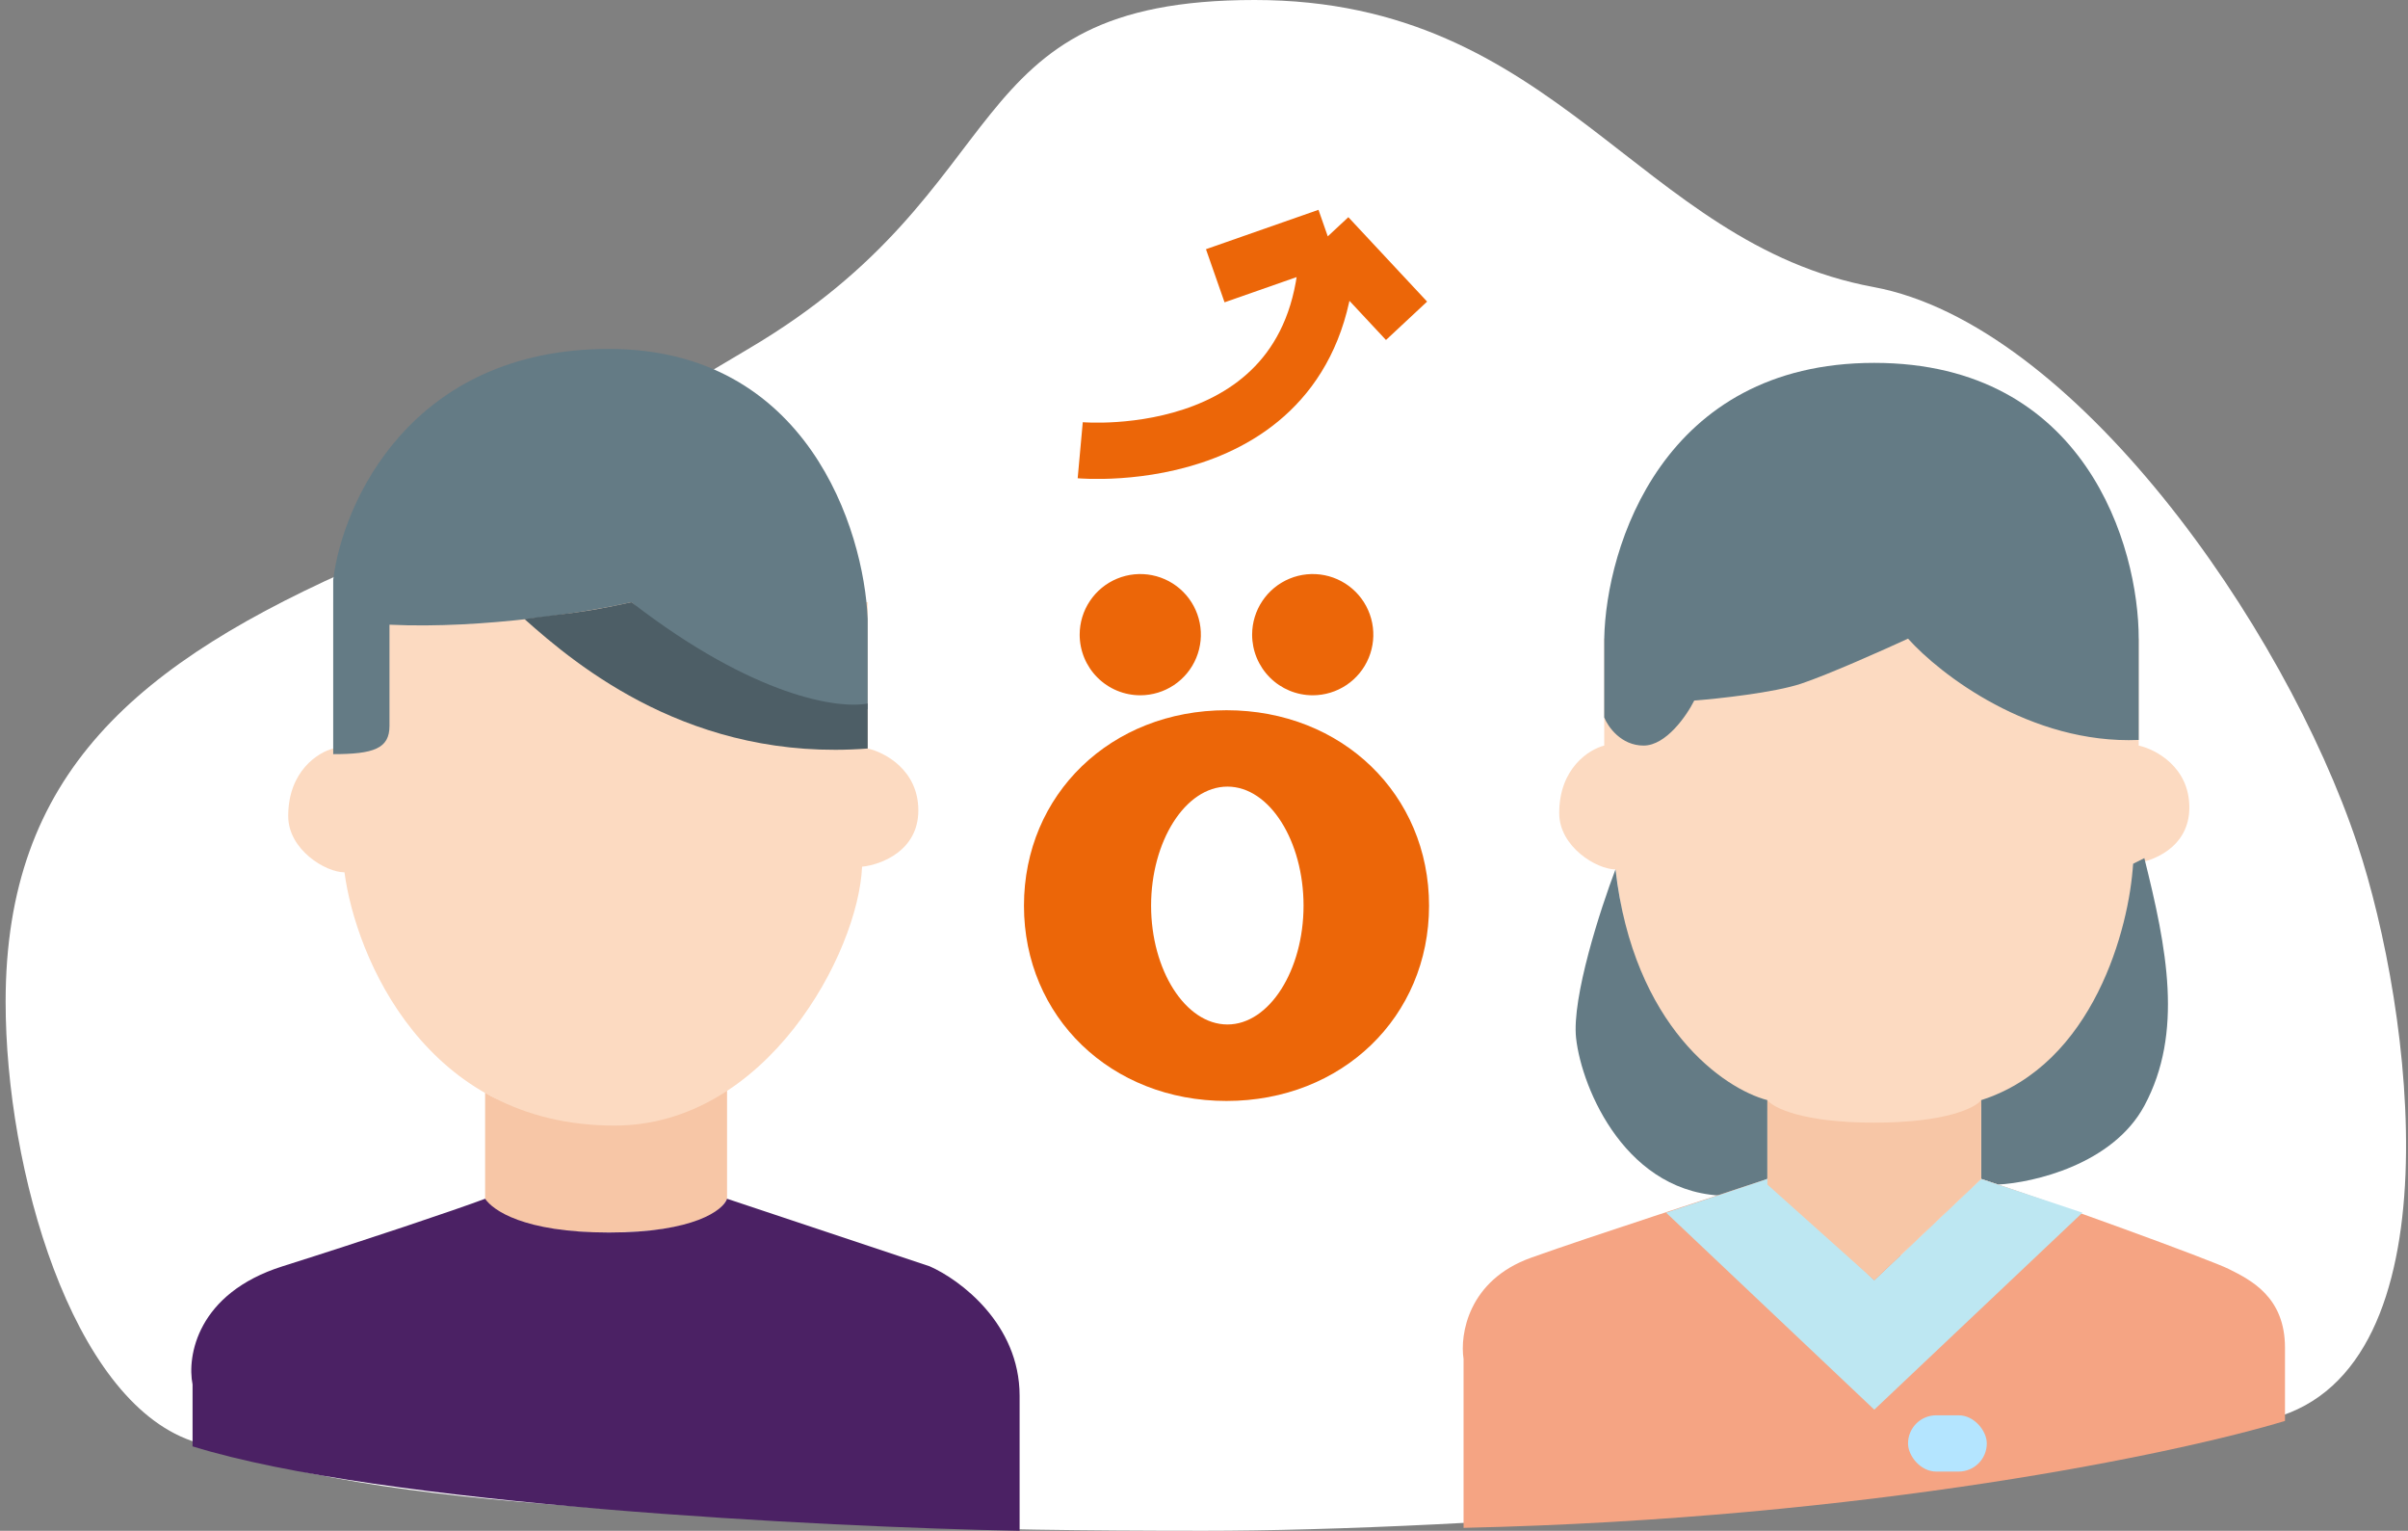
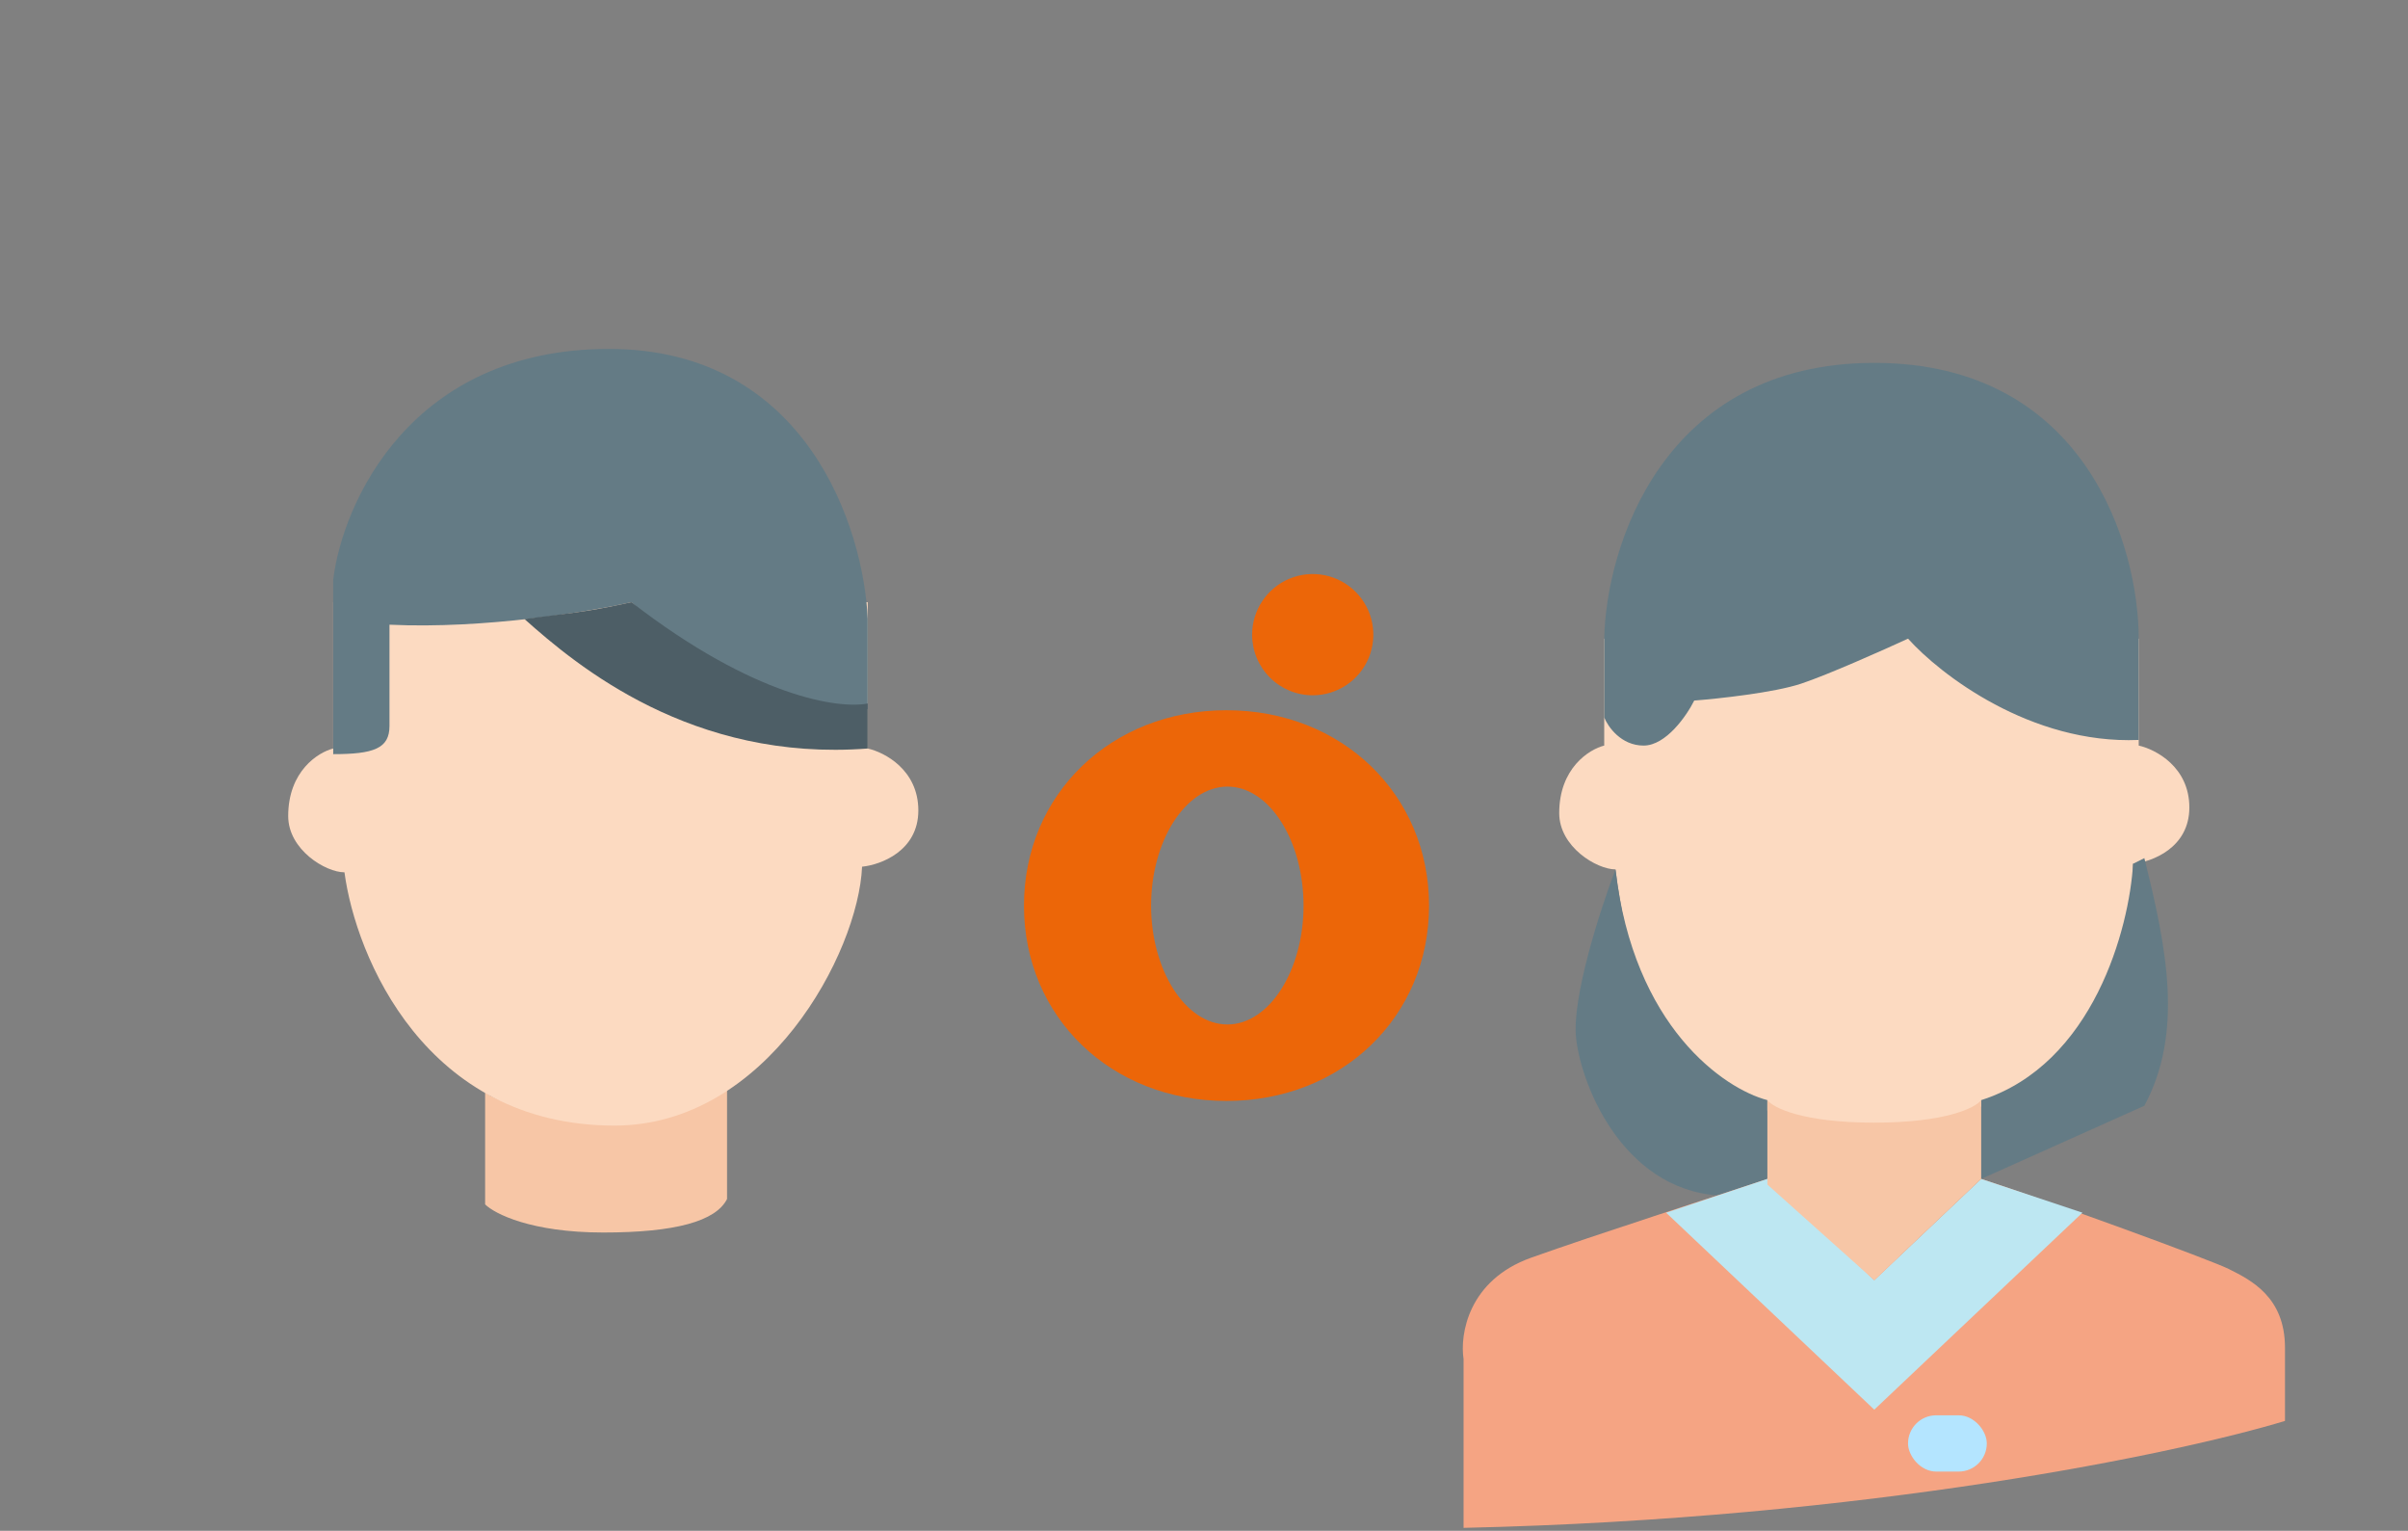
<svg xmlns="http://www.w3.org/2000/svg" width="214" height="136" viewBox="0 0 214 136" fill="none">
  <rect x="0" y="0" width="214" height="136" fill="#808080" stroke="none" />
-   <path d="M66.5 31C90.961 16.602 84.5 0 111.5 0C138.5 0 145.5 21.613 166.5 25.5C184.216 28.779 203.001 55.5 209.501 75C214.402 89.705 218.503 121.557 202.001 126C176.001 133 129.501 136 107.001 136C84.668 136 74.5 135.5 53.5 134C39.642 133.01 27.608 131.719 17 128C6.392 124.281 0.5 104 0.5 89C0.5 68.784 12.035 58.881 32.5 50C53.5 40.887 38.623 47.408 66.5 31Z" fill="white" />
  <path d="M140 133.145V125.239L158.5 107.739C159.833 108.239 163.9 109.739 169.5 111.739C175.1 113.739 176.5 117.572 176.5 119.239V126.239C167.3 129.039 148.5 132.239 140 133.145Z" fill="#E68765" />
  <path d="M138.568 72.239C138.568 68.239 141.235 66.572 142.568 66.239V56.739H190.068V66.239C191.568 66.572 194.568 68.138 194.568 71.739C194.568 75.338 191.235 76.572 189.568 76.739C189.568 86.239 182.568 100.239 166.568 100.239C147.068 100.239 144.568 84.739 143.568 77.239C141.902 77.239 138.568 75.239 138.568 72.239Z" fill="#FCDAC1" />
-   <path d="M190.568 98.239C187.768 103.439 180.735 105.072 177.568 105.239L176.068 104.739V97.739C186.068 94.538 189.235 82.405 189.568 76.739L190.568 76.239C192.568 84.239 194.068 91.739 190.568 98.239Z" fill="#647B85" />
+   <path d="M190.568 98.239L176.068 104.739V97.739C186.068 94.538 189.235 82.405 189.568 76.739L190.568 76.239C192.568 84.239 194.068 91.739 190.568 98.239Z" fill="#647B85" />
  <path d="M140.069 92.239C139.669 88.638 142.236 80.739 143.569 77.239C145.17 91.239 153.236 96.739 157.068 97.739V104.739L153.568 106.239C144.568 106.239 140.569 96.739 140.069 92.239Z" fill="#647B85" />
  <path d="M130.068 120.739V135.739C166.067 134.939 193.735 129.072 203.068 126.239V119.739C203.068 115.239 200.068 113.739 198.068 112.739C196.468 111.939 182.235 106.739 176.068 104.739L166.568 113.739L157.068 104.739C152.568 106.239 141.668 109.739 136.068 111.739C130.468 113.739 129.734 118.572 130.068 120.739Z" fill="#F5A483" />
  <path d="M166.568 125.239L148.068 107.739L157.068 104.739L166.568 113.739L176.068 104.739L185.068 107.739L166.568 125.239Z" fill="#BDE7F2" />
  <path d="M157.068 105.239V97.739C157.568 98.405 160.168 99.739 166.568 99.739C172.968 99.739 175.568 98.405 176.068 97.739V104.739L166.568 113.739L157.068 105.239Z" fill="#F7C6A6" />
  <path d="M146.068 66.239C144.068 66.239 142.902 64.572 142.568 63.739V56.739C142.735 48.572 147.768 32.239 166.568 32.239C185.368 32.239 190.068 48.572 190.068 56.739V65.739C180.468 66.138 172.402 59.905 169.568 56.739C167.402 57.739 162.468 59.938 160.068 60.739C157.668 61.538 152.735 62.072 150.568 62.239C149.902 63.572 148.068 66.239 146.068 66.239Z" fill="#647B85" />
  <rect x="169.568" y="125.739" width="7" height="5" rx="2.5" fill="#B4E5FF" />
  <path d="M43.113 107V97C43.78 97.833 49.613 99.5 53.613 99.5C59.113 99.5 63.113 97.5 64.613 96.5V106.523C63.613 108.5 60.013 109.5 53.613 109.5C47.213 109.5 43.947 107.833 43.113 107Z" fill="#F7C6A6" />
  <path d="M25.613 72.5C25.613 68.5 28.28 66.833 29.613 66.5V53.5H77.113V66.5C78.613 66.833 81.613 68.4 81.613 72C81.613 75.6 78.28 76.833 76.613 77C76.28 84.667 68.113 100 54.613 100C37.813 100 31.613 85 30.613 77.5C28.947 77.5 25.613 75.5 25.613 72.5Z" fill="#FCDAC1" />
  <path d="M29.613 51.5V67C33.213 67 34.613 66.5 34.613 64.5V55.5C43.013 55.9 52.447 54.333 56.113 53.5C64.513 61.5 73.613 63.167 77.113 63V55C76.78 47 71.713 31 54.113 31C36.513 31 30.447 44.667 29.613 51.5Z" fill="#647B85" />
  <path d="M77.113 66.5C61.513 67.7 51.28 59.167 46.613 55C50.113 54.5 51.613 54.5 56.113 53.5C67.113 62 74.613 63 77.113 62.5V66.5Z" fill="#4D5E66" />
-   <path d="M17.113 123V128.5C33.913 133.7 73.113 135.667 90.613 136V124C90.613 117.6 85.28 113.667 82.613 112.5L64.613 106.5C64.28 107.5 61.713 109.5 54.113 109.5C46.513 109.5 43.78 107.5 43.113 106.5C40.447 107.5 32.713 110.1 25.113 112.5C17.513 114.9 16.613 120.5 17.113 123Z" fill="#4B2164" />
-   <path d="M101.337 61.771C102.402 61.771 103.443 61.455 104.329 60.863C105.214 60.272 105.905 59.431 106.312 58.447C106.72 57.462 106.827 56.38 106.619 55.335C106.411 54.29 105.898 53.331 105.145 52.577C104.392 51.824 103.432 51.311 102.387 51.103C101.343 50.896 100.26 51.002 99.276 51.41C98.292 51.818 97.451 52.508 96.859 53.394C96.267 54.279 95.951 55.32 95.951 56.386C95.951 57.093 96.091 57.793 96.361 58.447C96.632 59.1 97.028 59.694 97.529 60.194C98.029 60.694 98.622 61.09 99.276 61.361C99.929 61.632 100.629 61.771 101.337 61.771Z" fill="#EC6608" />
  <path d="M116.663 61.771C117.728 61.771 118.769 61.455 119.655 60.863C120.541 60.272 121.231 59.431 121.638 58.447C122.046 57.462 122.153 56.38 121.945 55.335C121.737 54.29 121.224 53.331 120.471 52.577C119.718 51.824 118.758 51.311 117.714 51.103C116.669 50.896 115.586 51.002 114.602 51.41C113.618 51.818 112.777 52.508 112.185 53.394C111.593 54.279 111.277 55.32 111.277 56.386C111.277 57.814 111.845 59.184 112.855 60.194C113.865 61.204 115.235 61.771 116.663 61.771Z" fill="#EC6608" />
  <path d="M109 63.099C98.733 63.099 91 70.571 91 80.463C91 90.354 98.733 97.812 109 97.812C119.268 97.812 127 90.34 127 80.463C127 70.586 119.268 63.099 109 63.099ZM109.084 91.017C105.339 91.017 102.298 86.172 102.298 80.46C102.298 74.747 105.339 69.885 109.084 69.885C112.829 69.885 115.847 74.727 115.847 80.46C115.847 86.193 112.808 91.017 109.084 91.017Z" fill="#EC6608" />
-   <path d="M96 40C96 40 118 42 118 21M118 21L108 24.5M118 21L125 28.5" stroke="#EC6608" stroke-width="5" stroke-linejoin="round" />
</svg>